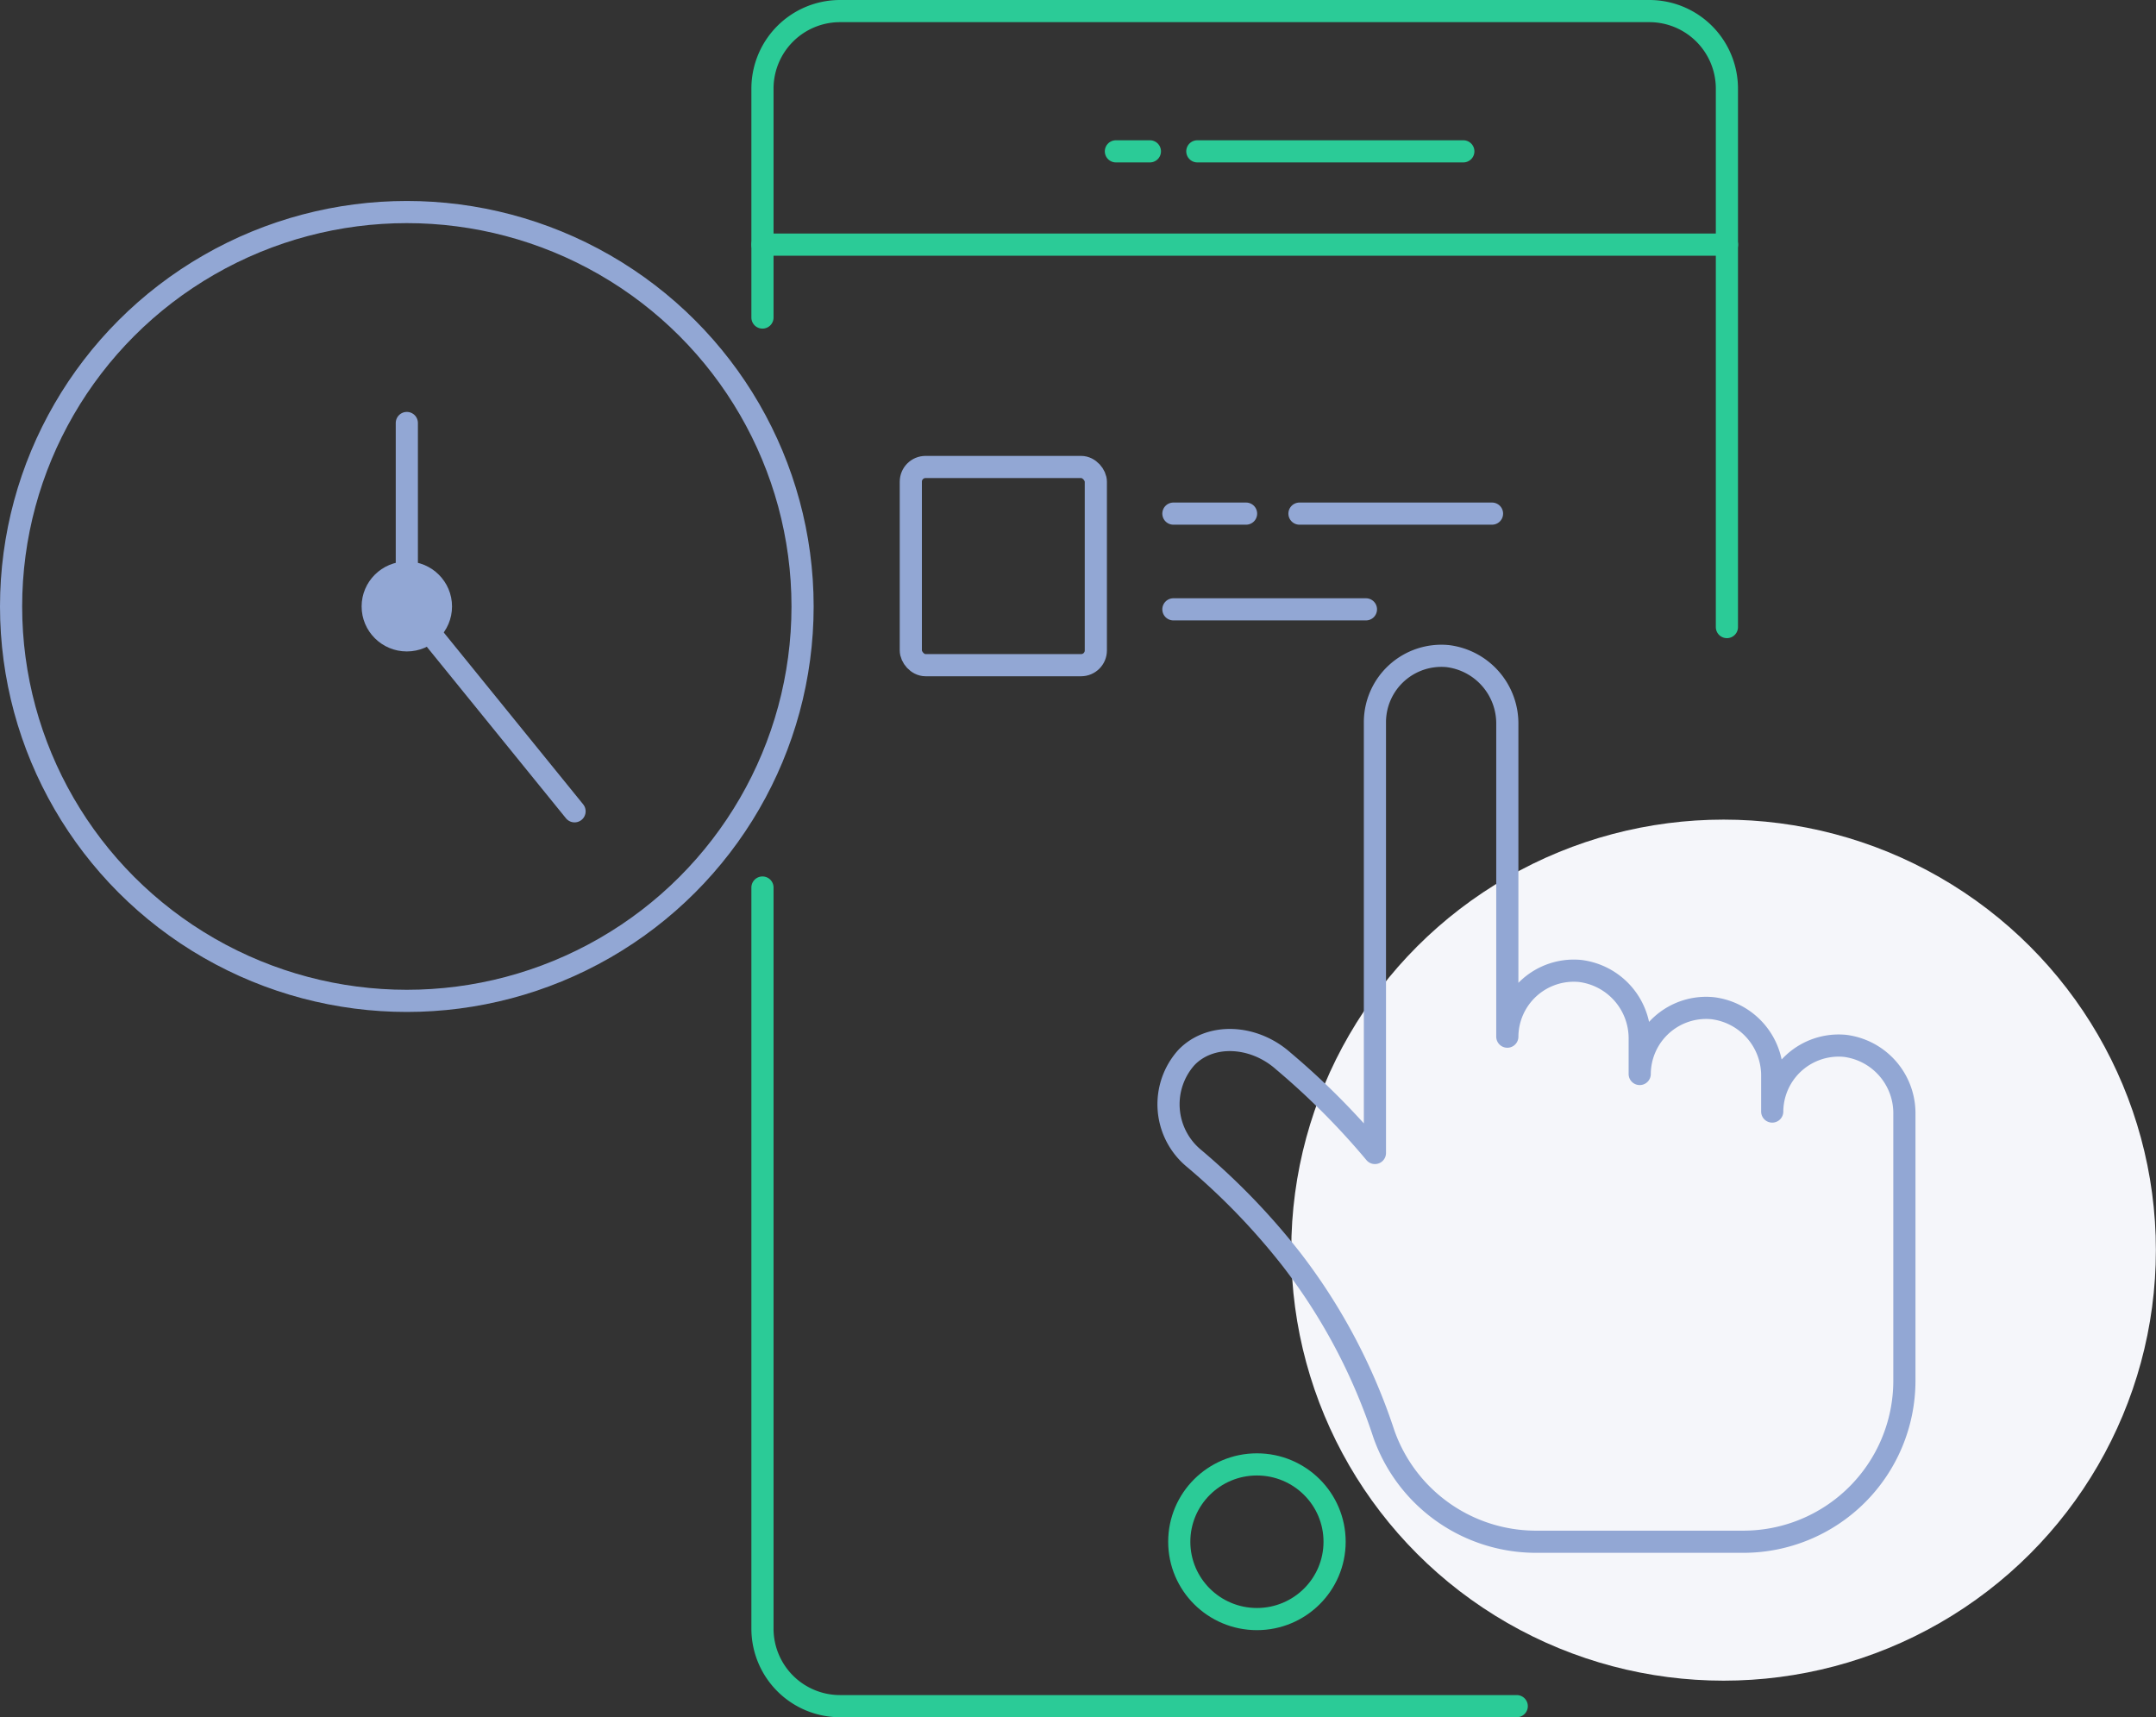
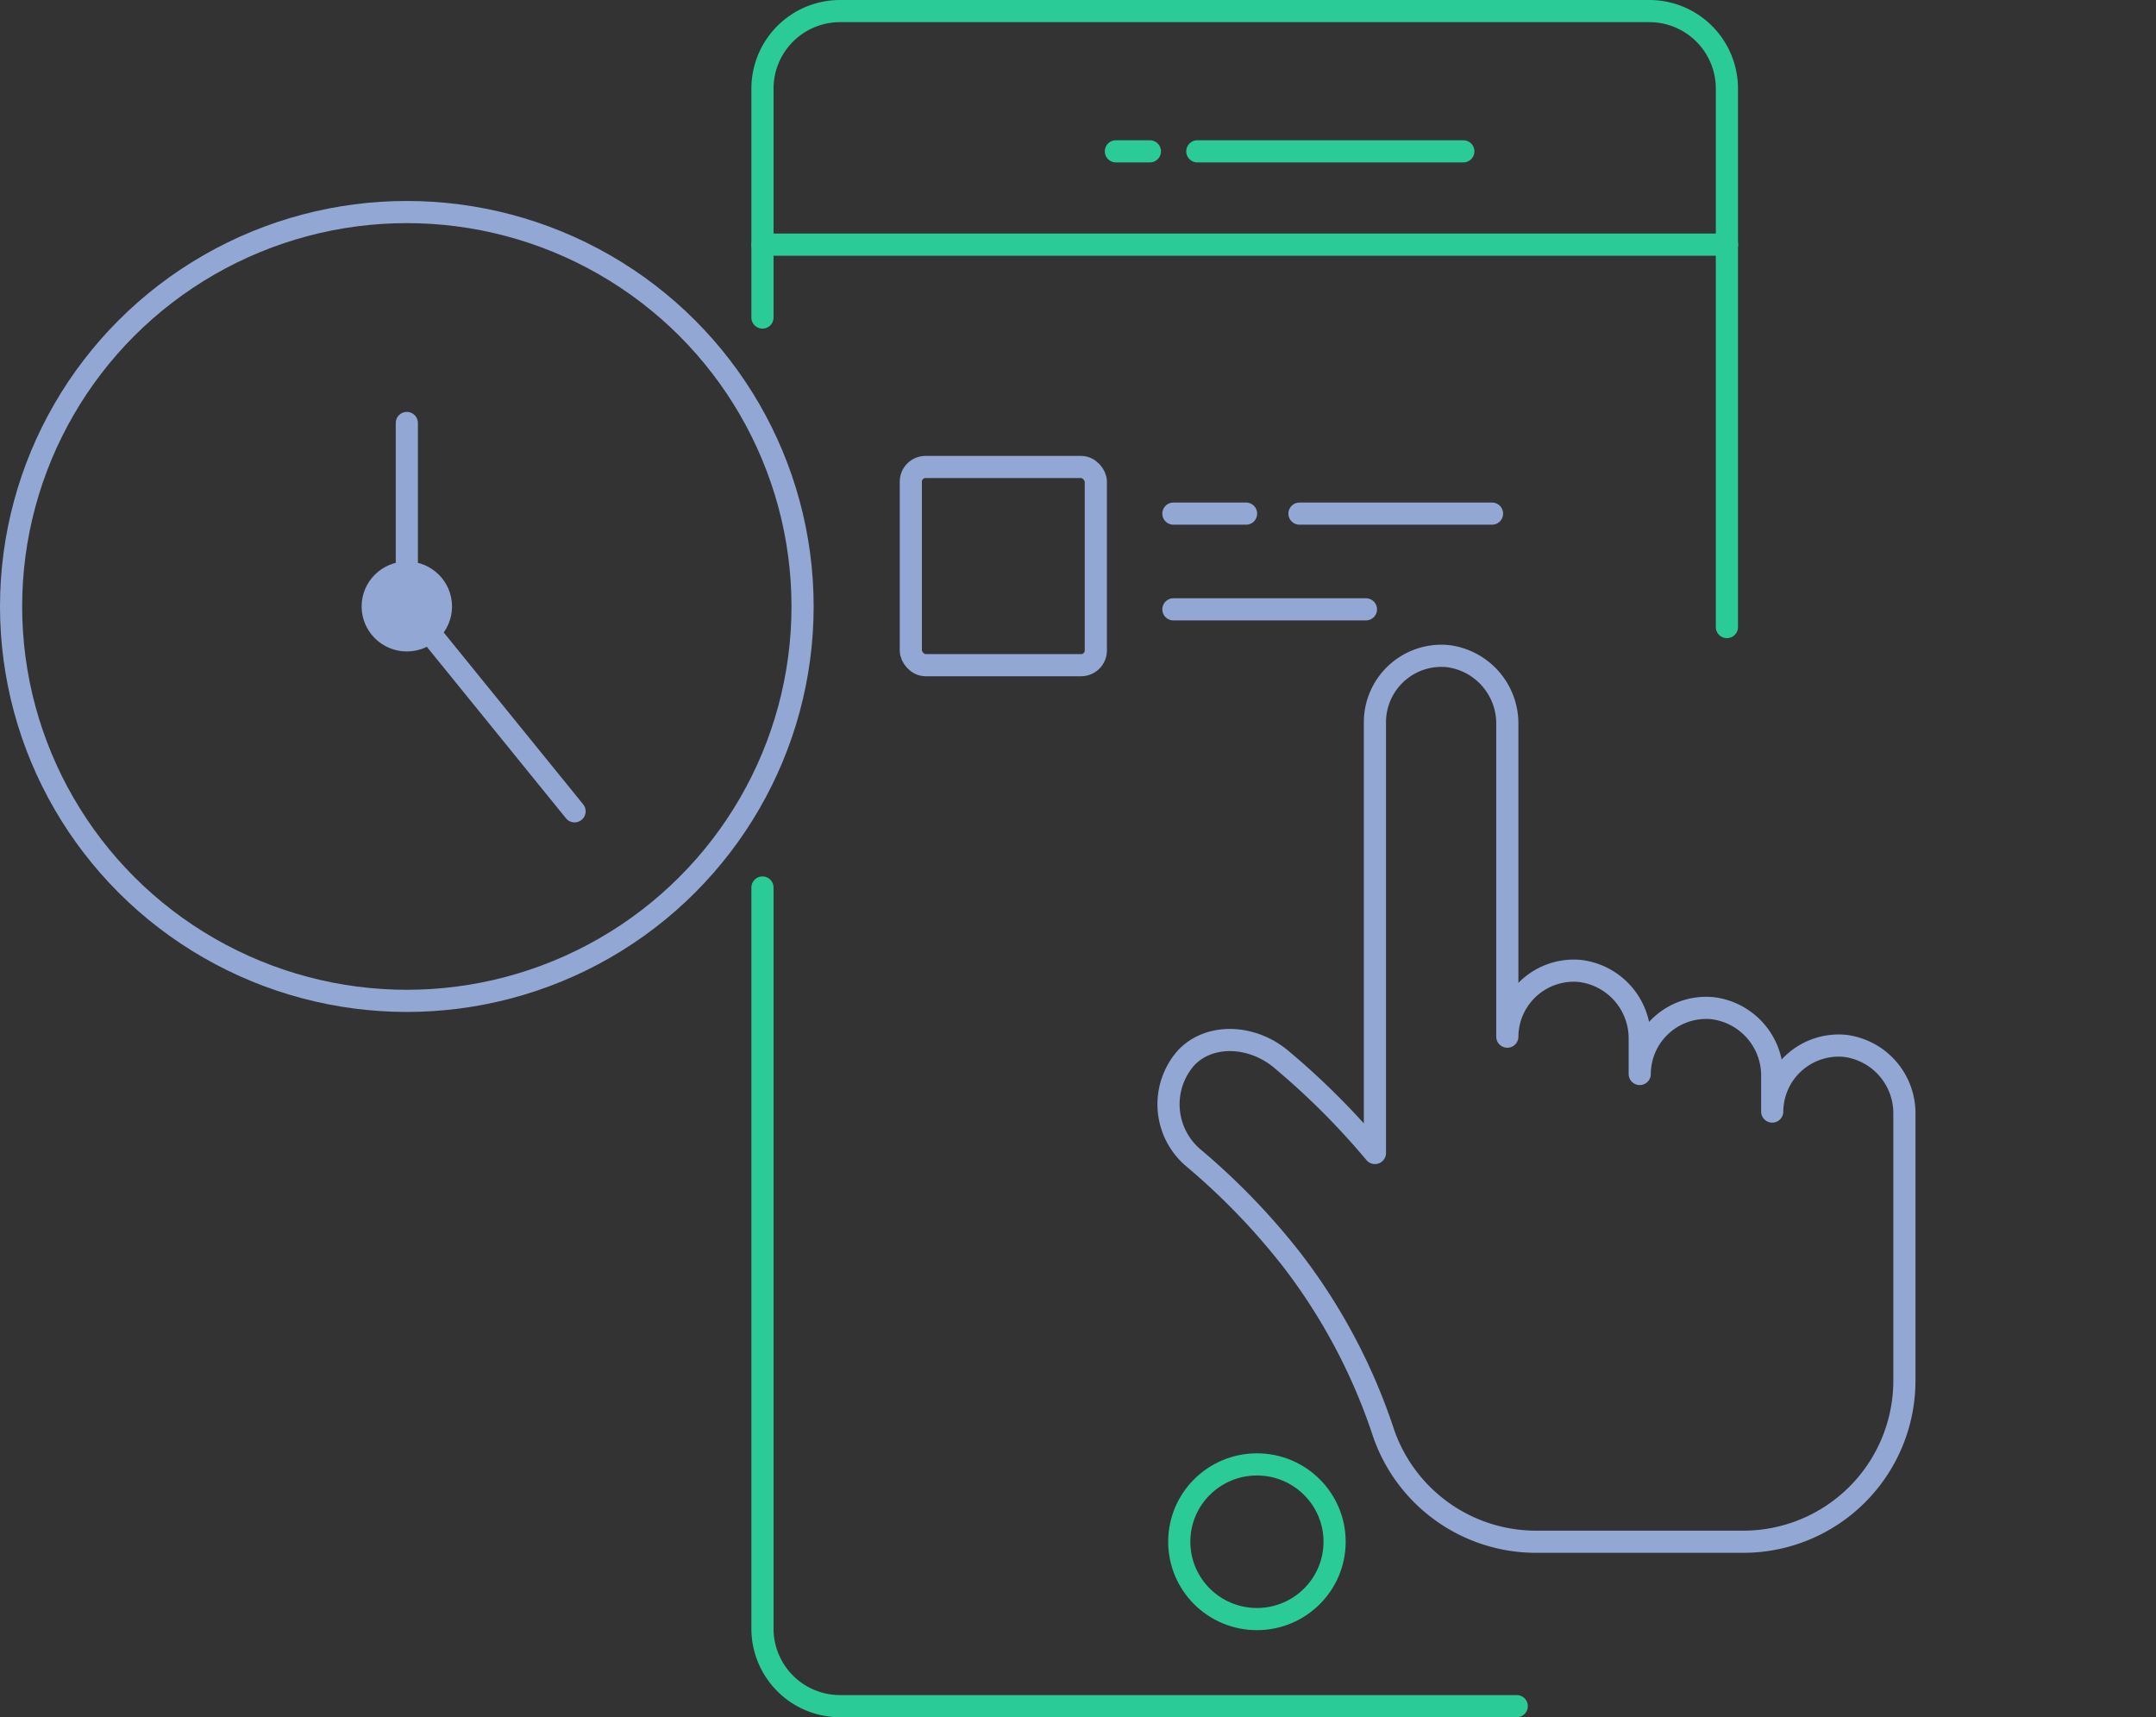
<svg xmlns="http://www.w3.org/2000/svg" viewBox="0 0 194.6 155">
  <rect x="0" y="0" width="194.6" height="155" fill="#333333" stroke="none" />
-   <ellipse cx="155.57" cy="112.84" fill="#f5f6fa" rx="39.02" ry="38.86" />
  <g fill="none" stroke-linecap="round" stroke-width="2">
    <g stroke="#2bcb97" stroke-miterlimit="10">
      <path d="M68.82 28.66V8a7 7 0 0 1 7-7h73.05a7 7 0 0 1 7 7v48.6M136.9 154H75.82a7 7 0 0 1-7-7V80.11" />
      <ellipse cx="113.45" cy="139.16" rx="7.01" ry="6.98" />
      <path d="M108.07 13.66h24.01m-31.36 0h3.07" />
    </g>
    <g stroke="#92a7d4">
      <path d="M166.52 94.4a6 6 0 0 0-6.56 5.93V97.2a6.13 6.13 0 0 0-5.39-6.2 6 6 0 0 0-6.57 5.94v-3.12a6.13 6.13 0 0 0-5.39-6.18 6 6 0 0 0-6.56 5.93V65.4a6.13 6.13 0 0 0-5.39-6.18 6 6 0 0 0-6.56 5.93v38.92a67.26 67.26 0 0 0-8.26-8.29c-2.69-2.4-6.64-2.57-8.78-.3a6.33 6.33 0 0 0 .62 9 61.51 61.51 0 0 1 8.93 9.25 52.58 52.58 0 0 1 8.29 15.68 14.56 14.56 0 0 0 13.76 9.75h18.67a14.54 14.54 0 0 0 14.56-14.51v-24.07a6.13 6.13 0 0 0-5.37-6.18z" stroke-linejoin="round" />
      <g stroke-miterlimit="10">
        <rect height="17.89" rx="1.33" width="16.7" x="82.21" y="42.15" />
        <path d="M117.29 46.36h17.38M105.91 55h17.38m-17.38-8.64h6.56" />
        <ellipse cx="36.72" cy="54.74" rx="35.72" ry="35.6" />
      </g>
    </g>
  </g>
  <ellipse cx="36.72" cy="54.74" fill="#92a7d4" rx="4.08" ry="4.06" />
  <g fill="none" stroke-linecap="round" stroke-miterlimit="10" stroke-width="2">
    <path d="M36.72 38.18v16.56m0-.17l15.14 18.66" stroke="#92a7d4" />
    <path d="M68.82 22.08h87.06" stroke="#2bcb97" />
  </g>
</svg>